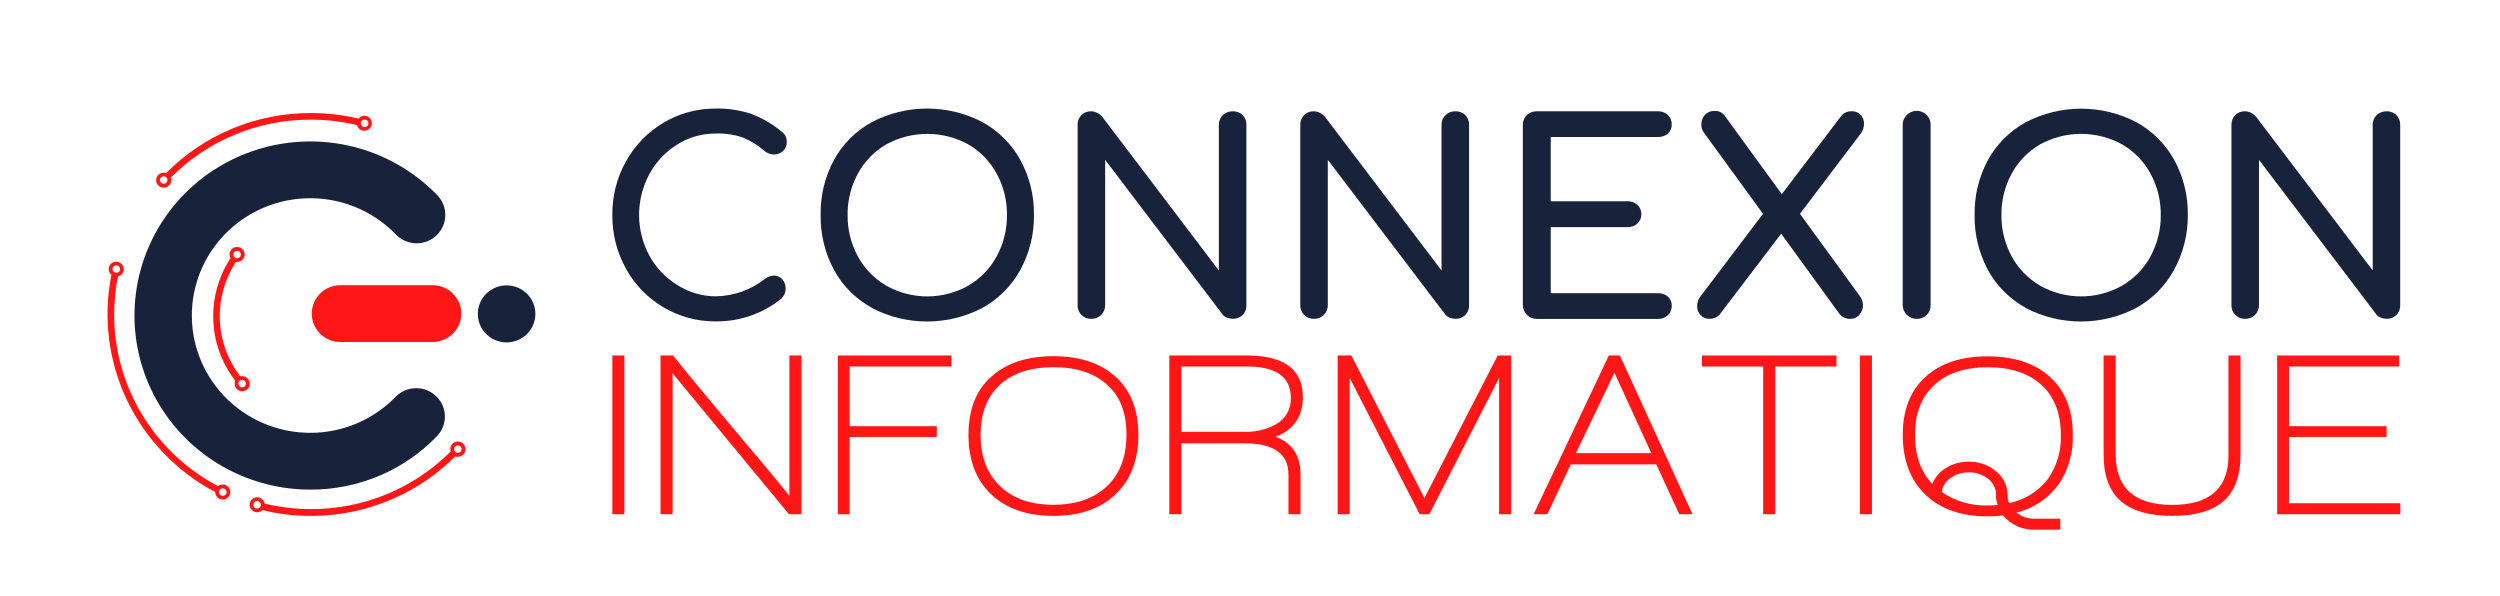
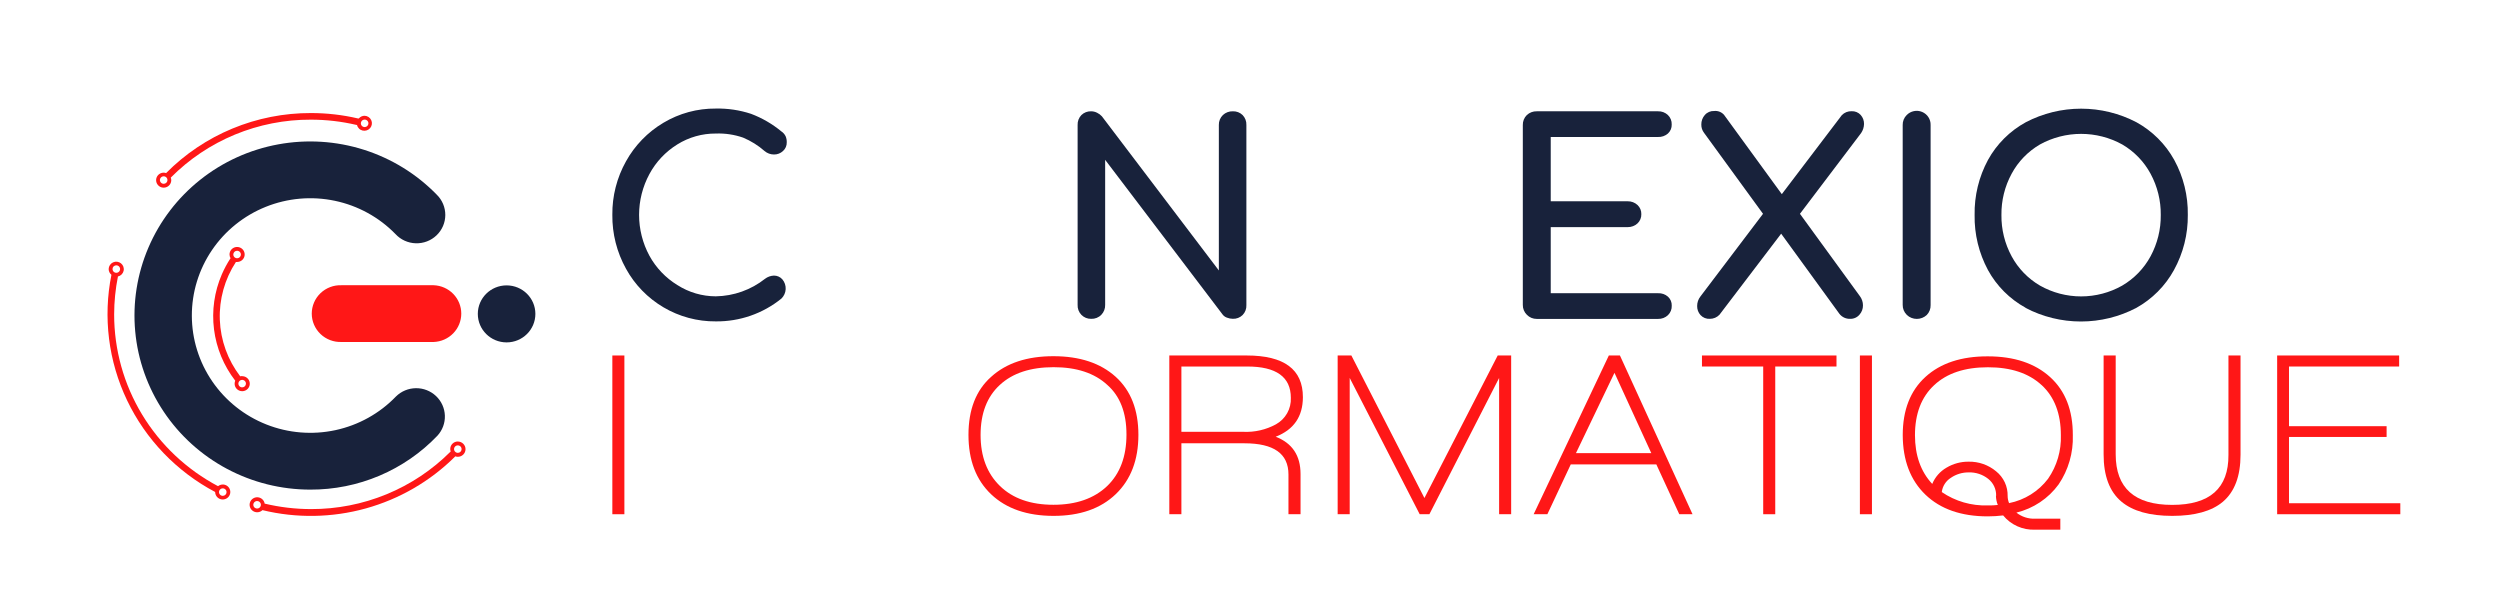
<svg xmlns="http://www.w3.org/2000/svg" width="382" height="91" viewBox="0 0 382 91" fill="none">
  <path d="M93.566 78.574V54.318H95.406V78.574H93.566Z" fill="#FF1717" />
-   <path d="M120.551 78.574L102.779 57.041V78.574H100.933V54.318H102.848C104.92 56.92 107.883 60.51 111.737 65.088C115.904 69.998 118.865 73.551 120.62 75.748V54.318H122.466V78.574H120.551Z" fill="#FF1717" />
-   <path d="M129.833 56.003V65.122H143.144V66.767H129.833V78.574H128.028V54.318H145.389V56.003H129.833Z" fill="#FF1717" />
  <path d="M170.493 75.502C168.179 77.722 165.005 78.83 160.974 78.826C156.942 78.822 153.769 77.726 151.454 75.536C149.139 73.339 147.982 70.309 147.982 66.446C147.982 62.583 149.139 59.625 151.454 57.574C153.769 55.476 156.936 54.427 160.956 54.427C164.976 54.427 168.15 55.476 170.476 57.574C172.791 59.671 173.948 62.629 173.948 66.446C173.948 70.263 172.797 73.282 170.493 75.502ZM169.191 58.812C167.231 57.004 164.492 56.102 160.974 56.106C157.455 56.11 154.724 57.012 152.779 58.812C150.819 60.611 149.837 63.156 149.834 66.446C149.83 69.736 150.817 72.342 152.797 74.264C154.768 76.174 157.49 77.13 160.962 77.13C164.434 77.13 167.174 76.174 169.18 74.264C171.14 72.372 172.122 69.755 172.125 66.412C172.129 63.068 171.151 60.535 169.191 58.812Z" fill="#FF1717" />
  <path d="M194.927 66.733C197.457 67.711 198.723 69.608 198.723 72.424V78.574H196.877V72.493C196.877 69.321 194.637 67.736 190.158 67.736H180.517V78.574H178.671V54.318H190.488C196.217 54.318 199.082 56.441 199.082 60.686C199.078 63.643 197.693 65.659 194.927 66.733ZM190.557 56.003H180.517V65.982H189.979C191.716 66.064 193.443 65.667 194.967 64.835C195.686 64.435 196.278 63.846 196.68 63.133C197.081 62.42 197.276 61.61 197.241 60.795C197.241 57.596 195.013 55.999 190.557 56.003Z" fill="#FF1717" />
  <path d="M229.065 78.574V57.751L218.411 78.574H216.929L206.235 57.751V78.574H204.394V54.318H206.489L217.652 76.098L228.85 54.318H230.905V78.574H229.065Z" fill="#FF1717" />
  <path d="M256.594 78.574L253.087 70.957H240.014L236.437 78.574H234.342L245.83 54.318H247.525L258.619 78.574H256.594ZM246.692 56.966L240.807 69.237H252.317L246.692 56.966Z" fill="#FF1717" />
  <path d="M271.258 56.003V78.574H269.418V56.003H260.06V54.318H280.616V56.003H271.258Z" fill="#FF1717" />
  <path d="M284.192 78.574V54.318H286.033V78.574H284.192Z" fill="#FF1717" />
  <path d="M308.105 78.328C308.912 78.968 309.925 79.297 310.958 79.256H314.818V80.935H310.952C310.025 80.973 309.101 80.795 308.255 80.417C307.41 80.039 306.664 79.471 306.079 78.757C305.3 78.853 304.515 78.901 303.73 78.901C299.683 78.901 296.509 77.796 294.21 75.588C291.91 73.379 290.753 70.343 290.738 66.48C290.738 62.659 291.895 59.696 294.21 57.591C296.525 55.485 299.7 54.438 303.735 54.45C307.755 54.45 310.929 55.504 313.255 57.614C315.582 59.723 316.739 62.686 316.727 66.503C316.815 69.171 316.056 71.799 314.557 74.017C312.991 76.167 310.704 77.695 308.105 78.328ZM311.953 58.84C309.989 57.021 307.25 56.114 303.735 56.118C300.221 56.121 297.493 57.029 295.552 58.84C293.593 60.651 292.611 63.202 292.607 66.492C292.607 69.572 293.486 72.055 295.246 73.943C295.677 72.897 296.446 72.022 297.433 71.455C298.451 70.848 299.619 70.533 300.807 70.544C302.337 70.513 303.826 71.035 304.997 72.011C305.567 72.466 306.023 73.045 306.331 73.703C306.638 74.361 306.787 75.081 306.768 75.806C306.771 76.174 306.846 76.537 306.988 76.877C309.366 76.403 311.486 75.079 312.943 73.158C314.298 71.198 314.984 68.86 314.899 66.486C314.899 63.192 313.917 60.64 311.953 58.829V58.84ZM305.009 75.76C305.024 75.265 304.922 74.773 304.712 74.323C304.502 73.873 304.19 73.478 303.799 73.169C302.957 72.498 301.899 72.148 300.819 72.183C299.846 72.171 298.893 72.46 298.093 73.009C297.713 73.247 297.391 73.566 297.151 73.943C296.911 74.319 296.758 74.744 296.704 75.187C298.769 76.599 301.239 77.314 303.747 77.227C304.274 77.227 304.783 77.227 305.263 77.158C305.084 76.709 304.988 76.231 304.98 75.748L305.009 75.76Z" fill="#FF1717" />
  <path d="M339.639 76.683C337.933 78.112 335.358 78.826 331.913 78.826C328.467 78.826 325.879 78.098 324.146 76.642C322.333 75.114 321.428 72.705 321.432 69.415V54.318H323.278V69.415C323.278 74.57 326.157 77.147 331.913 77.147C337.669 77.147 340.534 74.606 340.507 69.524V54.318H342.353V69.489C342.353 72.756 341.448 75.154 339.639 76.683Z" fill="#FF1717" />
  <path d="M347.949 78.574V54.318H366.589V56.003H349.76V65.122H364.673V66.767H349.76V76.895H366.768V78.574H347.949Z" fill="#FF1717" />
  <path d="M101.372 46.953C98.968 45.535 96.993 43.502 95.655 41.067C94.252 38.544 93.533 35.705 93.566 32.825C93.535 29.965 94.255 27.147 95.655 24.646C97.001 22.217 98.974 20.186 101.372 18.759C103.786 17.316 106.557 16.564 109.376 16.587C111.205 16.549 113.028 16.823 114.764 17.395C116.446 18.03 118.011 18.936 119.393 20.078C119.676 20.265 119.902 20.524 120.047 20.828C120.167 21.117 120.224 21.428 120.215 21.74C120.224 21.992 120.177 22.242 120.077 22.474C119.977 22.706 119.826 22.913 119.637 23.081C119.265 23.425 118.774 23.614 118.265 23.608C117.738 23.607 117.229 23.42 116.83 23.081C115.855 22.226 114.747 21.533 113.548 21.029C112.209 20.565 110.794 20.353 109.376 20.404C107.296 20.391 105.256 20.968 103.496 22.067C101.699 23.18 100.228 24.741 99.231 26.595C98.194 28.515 97.652 30.659 97.652 32.836C97.652 35.014 98.194 37.158 99.231 39.078C100.237 40.916 101.711 42.462 103.508 43.56C105.257 44.679 107.294 45.276 109.376 45.279C112.114 45.233 114.759 44.29 116.899 42.597C117.289 42.3 117.762 42.13 118.253 42.11C118.498 42.107 118.74 42.157 118.962 42.256C119.185 42.355 119.384 42.5 119.544 42.683C119.897 43.102 120.078 43.636 120.051 44.181C120.024 44.726 119.792 45.241 119.399 45.623C116.574 47.912 113.026 49.146 109.376 49.108C106.559 49.132 103.79 48.386 101.372 46.953Z" fill="#18223B" />
-   <path d="M133.225 47.033C130.775 45.695 128.766 43.688 127.438 41.25C126.045 38.659 125.342 35.759 125.395 32.825C125.342 29.897 126.045 27.005 127.438 24.422C128.772 21.993 130.78 19.992 133.225 18.656C135.828 17.297 138.726 16.587 141.668 16.587C144.61 16.587 147.508 17.297 150.111 18.656C152.551 19.999 154.557 21.998 155.898 24.422C157.312 26.999 158.031 29.893 157.988 32.825C158.031 35.77 157.31 38.677 155.893 41.267C154.554 43.698 152.547 45.703 150.106 47.05C147.501 48.413 144.599 49.125 141.653 49.125C138.708 49.125 135.806 48.413 133.201 47.05L133.225 47.033ZM147.959 43.646C149.795 42.572 151.298 41.02 152.305 39.158C153.35 37.219 153.886 35.051 153.861 32.853C153.887 30.655 153.351 28.487 152.305 26.549C151.305 24.694 149.809 23.147 147.982 22.078C146.058 21.014 143.891 20.456 141.688 20.456C139.485 20.456 137.318 21.014 135.395 22.078C133.565 23.145 132.069 24.692 131.072 26.549C130.023 28.486 129.487 30.655 129.515 32.853C129.488 35.051 130.024 37.22 131.072 39.158C132.075 41.022 133.579 42.575 135.418 43.646C137.328 44.724 139.489 45.291 141.688 45.291C143.887 45.291 146.048 44.724 147.959 43.646Z" fill="#18223B" />
  <path d="M165.239 48.111C165.042 47.909 164.889 47.67 164.79 47.408C164.69 47.146 164.646 46.866 164.66 46.586V19.103C164.647 18.824 164.692 18.544 164.791 18.282C164.891 18.02 165.043 17.781 165.239 17.579C165.435 17.388 165.669 17.238 165.926 17.14C166.182 17.041 166.457 16.996 166.732 17.006C167.046 17.009 167.356 17.085 167.635 17.229C167.912 17.363 168.162 17.547 168.37 17.774L186.24 41.325V19.103C186.231 18.821 186.281 18.539 186.388 18.276C186.494 18.014 186.655 17.776 186.859 17.579C187.061 17.389 187.299 17.24 187.559 17.142C187.82 17.043 188.097 16.997 188.376 17.006C188.651 16.996 188.925 17.041 189.182 17.14C189.438 17.238 189.672 17.388 189.869 17.579C190.064 17.781 190.217 18.02 190.316 18.282C190.416 18.544 190.46 18.824 190.447 19.103V46.615C190.461 46.895 190.417 47.174 190.318 47.437C190.218 47.699 190.065 47.938 189.869 48.139C189.673 48.331 189.439 48.481 189.182 48.58C188.925 48.678 188.651 48.724 188.376 48.713C188.06 48.709 187.748 48.647 187.455 48.529C187.16 48.42 186.908 48.219 186.738 47.956L168.867 24.422V46.586C168.876 46.863 168.83 47.139 168.73 47.397C168.631 47.656 168.481 47.893 168.289 48.093C168.089 48.301 167.846 48.464 167.578 48.572C167.31 48.679 167.021 48.729 166.732 48.718C166.454 48.725 166.178 48.674 165.921 48.57C165.664 48.465 165.432 48.309 165.239 48.111Z" fill="#18223B" />
-   <path d="M199.261 48.111C199.064 47.909 198.911 47.67 198.812 47.408C198.712 47.146 198.668 46.866 198.682 46.586V19.103C198.669 18.824 198.714 18.544 198.813 18.282C198.913 18.02 199.065 17.781 199.261 17.579C199.458 17.388 199.691 17.238 199.948 17.14C200.205 17.041 200.479 16.996 200.754 17.006C201.069 17.009 201.378 17.085 201.657 17.229C201.936 17.364 202.187 17.549 202.398 17.774L220.268 41.325V19.103C220.259 18.821 220.309 18.54 220.415 18.278C220.52 18.015 220.679 17.778 220.882 17.579C221.084 17.389 221.322 17.241 221.582 17.142C221.842 17.044 222.119 16.997 222.398 17.006C222.674 16.996 222.949 17.042 223.206 17.14C223.464 17.239 223.699 17.388 223.897 17.579C224.091 17.781 224.243 18.021 224.342 18.283C224.442 18.545 224.487 18.824 224.475 19.103V46.615C224.488 46.895 224.443 47.174 224.344 47.436C224.244 47.698 224.092 47.937 223.897 48.139C223.7 48.331 223.465 48.481 223.207 48.58C222.949 48.678 222.674 48.723 222.398 48.713C222.082 48.709 221.77 48.647 221.478 48.529C221.183 48.419 220.932 48.218 220.76 47.956L202.89 24.422V46.586C202.899 46.863 202.852 47.139 202.753 47.397C202.653 47.656 202.503 47.893 202.311 48.093C202.111 48.301 201.869 48.464 201.6 48.572C201.332 48.679 201.044 48.729 200.754 48.718C200.476 48.725 200.2 48.674 199.943 48.57C199.686 48.465 199.454 48.309 199.261 48.111Z" fill="#18223B" />
  <path d="M233.301 48.093C233.101 47.897 232.943 47.661 232.838 47.402C232.732 47.143 232.681 46.865 232.687 46.586V19.103C232.678 18.821 232.728 18.54 232.834 18.278C232.939 18.015 233.098 17.777 233.301 17.579C233.504 17.388 233.743 17.24 234.004 17.142C234.265 17.043 234.543 16.997 234.823 17.006H253.341C253.62 16.995 253.898 17.041 254.158 17.139C254.419 17.238 254.657 17.387 254.858 17.579C255.052 17.765 255.203 17.991 255.303 18.239C255.403 18.488 255.448 18.756 255.436 19.023C255.447 19.281 255.401 19.538 255.301 19.777C255.201 20.015 255.05 20.23 254.858 20.404C254.441 20.768 253.897 20.957 253.341 20.932H236.952V30.756H248.712C249.27 30.744 249.81 30.95 250.216 31.329C250.407 31.508 250.557 31.726 250.657 31.967C250.757 32.208 250.804 32.467 250.795 32.727C250.803 32.988 250.756 33.248 250.656 33.49C250.556 33.732 250.407 33.95 250.216 34.131C249.809 34.508 249.269 34.714 248.712 34.705H236.952V44.804H253.347C253.903 44.775 254.448 44.965 254.863 45.331C255.055 45.505 255.207 45.718 255.306 45.955C255.406 46.193 255.453 46.449 255.442 46.706C255.455 46.975 255.409 47.243 255.31 47.493C255.21 47.743 255.058 47.969 254.863 48.157C254.662 48.347 254.424 48.496 254.163 48.594C253.903 48.692 253.626 48.739 253.347 48.73H234.829C234.543 48.734 234.26 48.679 233.997 48.57C233.734 48.461 233.497 48.298 233.301 48.093Z" fill="#18223B" />
  <path d="M284.21 45.279C284.503 45.679 284.661 46.161 284.661 46.655C284.67 47.18 284.48 47.689 284.129 48.082C283.955 48.289 283.736 48.453 283.488 48.563C283.24 48.674 282.971 48.727 282.699 48.718C282.383 48.728 282.069 48.663 281.783 48.529C281.497 48.394 281.248 48.194 281.056 47.944L272.161 35.708L262.734 48.093C262.544 48.292 262.316 48.451 262.062 48.558C261.808 48.666 261.534 48.72 261.258 48.718C260.994 48.733 260.729 48.689 260.484 48.59C260.239 48.49 260.019 48.339 259.84 48.145C259.498 47.766 259.314 47.272 259.325 46.764C259.32 46.225 259.502 45.701 259.84 45.279L269.389 32.67L260.373 20.29C260.097 19.927 259.952 19.483 259.962 19.029C259.951 18.492 260.143 17.971 260.5 17.567C260.676 17.365 260.896 17.206 261.144 17.1C261.392 16.995 261.66 16.947 261.929 16.96C262.213 16.93 262.5 16.97 262.764 17.076C263.029 17.181 263.263 17.35 263.446 17.567L272.259 29.666L281.426 17.602C281.62 17.399 281.856 17.239 282.118 17.134C282.379 17.03 282.66 16.982 282.942 16.994C283.2 16.983 283.456 17.029 283.693 17.128C283.931 17.227 284.143 17.377 284.314 17.567C284.654 17.947 284.836 18.441 284.823 18.948C284.814 19.442 284.659 19.922 284.378 20.33L275.031 32.67L284.21 45.279Z" fill="#18223B" />
  <path d="M291.345 48.093C291.145 47.897 290.988 47.661 290.882 47.402C290.777 47.143 290.726 46.865 290.732 46.586V19.103C290.723 18.821 290.773 18.54 290.878 18.278C290.984 18.015 291.143 17.777 291.345 17.579C291.643 17.273 292.027 17.064 292.447 16.978C292.867 16.893 293.304 16.936 293.699 17.101C294.094 17.266 294.43 17.545 294.661 17.903C294.893 18.26 295.01 18.679 294.997 19.103V46.615C295.006 46.892 294.959 47.167 294.86 47.426C294.761 47.685 294.611 47.921 294.418 48.122C294.007 48.512 293.46 48.729 292.89 48.729C292.321 48.729 291.774 48.512 291.363 48.122L291.345 48.093Z" fill="#18223B" />
  <path d="M309.528 47.033C307.09 45.696 305.09 43.695 303.764 41.267C302.372 38.676 301.669 35.777 301.721 32.842C301.669 29.915 302.372 27.022 303.764 24.439C305.099 22.01 307.107 20.01 309.551 18.673C312.154 17.315 315.052 16.605 317.995 16.605C320.937 16.605 323.835 17.315 326.438 18.673C328.878 20.016 330.884 22.015 332.225 24.439C333.633 27.018 334.346 29.911 334.297 32.842C334.33 35.783 333.601 38.684 332.179 41.267C330.847 43.693 328.851 45.697 326.421 47.05C323.815 48.413 320.913 49.125 317.966 49.125C315.019 49.125 312.117 48.413 309.511 47.05L309.528 47.033ZM324.262 43.646C326.099 42.572 327.602 41.02 328.608 39.158C329.654 37.219 330.189 35.051 330.165 32.853C330.19 30.655 329.655 28.487 328.608 26.549C327.609 24.694 326.113 23.147 324.285 22.078C322.362 21.014 320.195 20.456 317.992 20.456C315.789 20.456 313.622 21.014 311.698 22.078C309.869 23.145 308.372 24.692 307.375 26.549C306.326 28.486 305.791 30.655 305.819 32.853C305.792 35.051 306.327 37.22 307.375 39.158C308.379 41.022 309.883 42.575 311.722 43.646C313.632 44.724 315.793 45.291 317.992 45.291C320.191 45.291 322.352 44.724 324.262 43.646Z" fill="#18223B" />
-   <path d="M341.542 48.111C341.346 47.909 341.193 47.67 341.093 47.408C340.994 47.146 340.95 46.866 340.964 46.586V19.103C340.951 18.824 340.995 18.544 341.095 18.282C341.194 18.02 341.347 17.781 341.542 17.579C341.739 17.388 341.973 17.238 342.229 17.14C342.486 17.041 342.76 16.996 343.036 17.006C343.35 17.009 343.659 17.085 343.938 17.229C344.217 17.364 344.468 17.549 344.679 17.774L362.55 41.325V19.103C362.539 18.821 362.589 18.54 362.694 18.277C362.8 18.015 362.959 17.777 363.163 17.579C363.365 17.389 363.603 17.24 363.863 17.142C364.123 17.043 364.401 16.997 364.679 17.006C364.954 16.996 365.229 17.041 365.485 17.14C365.742 17.238 365.976 17.388 366.172 17.579C366.368 17.781 366.52 18.02 366.62 18.282C366.719 18.544 366.764 18.824 366.751 19.103V46.615C366.765 46.895 366.721 47.174 366.621 47.437C366.522 47.699 366.369 47.938 366.172 48.139C365.976 48.331 365.743 48.481 365.486 48.58C365.229 48.678 364.954 48.724 364.679 48.713C364.364 48.709 364.052 48.647 363.759 48.529C363.464 48.42 363.212 48.219 363.041 47.956L345.171 24.422V46.586C345.18 46.863 345.134 47.139 345.034 47.397C344.935 47.656 344.785 47.893 344.592 48.093C344.392 48.301 344.15 48.464 343.882 48.572C343.613 48.679 343.325 48.729 343.036 48.718C342.758 48.725 342.482 48.674 342.225 48.57C341.968 48.465 341.735 48.309 341.542 48.111Z" fill="#18223B" />
  <path d="M47.402 74.814C42.965 74.813 38.598 73.724 34.69 71.644C30.782 69.563 27.455 66.556 25.007 62.892C22.559 59.227 21.065 55.019 20.66 50.643C20.255 46.267 20.951 41.86 22.685 37.815C24.42 33.771 27.139 30.215 30.6 27.465C34.06 24.715 38.155 22.858 42.518 22.058C46.88 21.258 51.375 21.541 55.6 22.882C59.826 24.223 63.65 26.579 66.731 29.741C67.149 30.147 67.48 30.632 67.705 31.167C67.93 31.702 68.045 32.276 68.043 32.856C68.04 33.435 67.921 34.009 67.691 34.542C67.461 35.075 67.125 35.557 66.704 35.959C66.283 36.362 65.785 36.677 65.239 36.885C64.693 37.094 64.11 37.192 63.525 37.174C62.94 37.156 62.365 37.022 61.833 36.78C61.301 36.538 60.824 36.193 60.429 35.765C57.921 33.192 54.694 31.421 51.162 30.68C47.63 29.938 43.954 30.26 40.608 31.604C37.263 32.947 34.399 35.252 32.386 38.22C30.373 41.189 29.303 44.686 29.313 48.262C29.323 51.838 30.413 55.329 32.442 58.287C34.472 61.244 37.348 63.533 40.702 64.858C44.055 66.184 47.732 66.486 51.26 65.725C54.788 64.964 58.005 63.175 60.498 60.588C61.307 59.786 62.401 59.329 63.546 59.315C64.691 59.301 65.795 59.732 66.624 60.514C67.452 61.297 67.938 62.37 67.977 63.503C68.017 64.637 67.607 65.74 66.835 66.578C64.335 69.192 61.322 71.272 57.979 72.688C54.637 74.105 51.037 74.828 47.402 74.814Z" fill="#18223B" />
  <path d="M37.003 57.459C36.901 57.461 36.8 57.474 36.702 57.499C34.793 55.007 33.706 51.992 33.589 48.866C33.472 45.74 34.331 42.655 36.048 40.029C36.107 40.035 36.167 40.035 36.227 40.029C36.456 40.029 36.68 39.962 36.87 39.836C37.061 39.71 37.209 39.531 37.297 39.322C37.384 39.112 37.407 38.882 37.362 38.659C37.318 38.437 37.208 38.233 37.046 38.072C36.884 37.912 36.678 37.803 36.453 37.759C36.228 37.714 35.996 37.737 35.784 37.824C35.573 37.911 35.392 38.057 35.265 38.246C35.138 38.434 35.07 38.656 35.07 38.883C35.072 39.084 35.126 39.281 35.226 39.456C34.712 40.24 34.267 41.067 33.895 41.926C32.753 44.571 32.341 47.468 32.701 50.322C33.061 53.176 34.18 55.884 35.944 58.17C35.883 58.315 35.852 58.471 35.851 58.628C35.851 58.855 35.919 59.077 36.046 59.265C36.173 59.453 36.354 59.6 36.566 59.687C36.777 59.774 37.01 59.797 37.234 59.752C37.459 59.708 37.665 59.599 37.827 59.439C37.989 59.278 38.099 59.074 38.144 58.852C38.188 58.629 38.165 58.399 38.078 58.189C37.99 57.98 37.842 57.801 37.651 57.675C37.461 57.549 37.237 57.482 37.008 57.482L37.003 57.459ZM36.227 38.316C36.342 38.316 36.453 38.349 36.549 38.412C36.644 38.475 36.718 38.565 36.762 38.669C36.806 38.774 36.817 38.889 36.795 39C36.773 39.112 36.717 39.214 36.636 39.294C36.556 39.374 36.452 39.429 36.34 39.451C36.228 39.473 36.111 39.462 36.006 39.418C35.9 39.375 35.81 39.301 35.746 39.207C35.682 39.113 35.648 39.002 35.648 38.889C35.648 38.737 35.709 38.591 35.818 38.483C35.926 38.376 36.074 38.316 36.227 38.316ZM37.003 59.19C36.888 59.19 36.776 59.156 36.681 59.093C36.586 59.03 36.512 58.941 36.468 58.836C36.424 58.731 36.413 58.616 36.435 58.505C36.457 58.394 36.513 58.291 36.593 58.211C36.674 58.131 36.778 58.077 36.89 58.054C37.002 58.032 37.118 58.044 37.224 58.087C37.33 58.13 37.42 58.204 37.484 58.298C37.547 58.392 37.581 58.503 37.581 58.617C37.581 58.769 37.52 58.914 37.412 59.022C37.303 59.129 37.156 59.19 37.003 59.19Z" fill="#FF1717" />
  <path d="M34.04 74.035C33.777 74.035 33.522 74.124 33.316 74.287C28.517 71.746 24.505 67.962 21.709 63.338C18.913 58.715 17.439 53.426 17.442 48.036C17.446 46.093 17.64 44.154 18.021 42.247C18.232 42.199 18.425 42.093 18.578 41.942C18.731 41.79 18.838 41.599 18.887 41.39C18.937 41.181 18.925 40.963 18.856 40.76C18.786 40.557 18.66 40.378 18.492 40.242C18.324 40.107 18.122 40.021 17.907 39.993C17.692 39.966 17.474 39.999 17.277 40.089C17.081 40.178 16.913 40.32 16.794 40.499C16.675 40.678 16.609 40.887 16.603 41.101C16.603 41.271 16.64 41.439 16.713 41.592C16.787 41.746 16.893 41.882 17.026 41.989C15.726 48.473 16.565 55.199 19.419 61.174C22.273 67.15 26.991 72.058 32.877 75.175C32.877 75.402 32.944 75.624 33.072 75.812C33.199 76.001 33.38 76.147 33.591 76.234C33.803 76.321 34.035 76.344 34.26 76.299C34.484 76.255 34.69 76.146 34.852 75.986C35.014 75.825 35.124 75.621 35.169 75.399C35.214 75.176 35.191 74.946 35.103 74.737C35.016 74.527 34.867 74.348 34.677 74.222C34.487 74.096 34.263 74.029 34.034 74.029L34.04 74.035ZM17.772 40.539C17.887 40.539 17.998 40.573 18.094 40.636C18.189 40.699 18.263 40.788 18.307 40.893C18.351 40.998 18.362 41.113 18.34 41.224C18.317 41.336 18.262 41.438 18.181 41.518C18.1 41.598 17.997 41.653 17.885 41.675C17.773 41.697 17.656 41.685 17.551 41.642C17.445 41.599 17.355 41.525 17.291 41.431C17.227 41.337 17.194 41.226 17.194 41.112C17.194 40.961 17.254 40.815 17.363 40.707C17.471 40.6 17.619 40.539 17.772 40.539ZM34.04 75.766C33.925 75.766 33.813 75.732 33.718 75.669C33.623 75.606 33.549 75.516 33.505 75.412C33.461 75.307 33.45 75.192 33.472 75.081C33.494 74.969 33.55 74.867 33.63 74.787C33.711 74.707 33.815 74.652 33.927 74.63C34.039 74.608 34.155 74.619 34.261 74.663C34.367 74.706 34.457 74.78 34.521 74.874C34.584 74.968 34.618 75.079 34.618 75.192C34.618 75.344 34.557 75.49 34.449 75.598C34.34 75.705 34.193 75.766 34.04 75.766Z" fill="#FF1717" />
  <path d="M69.954 67.46C69.647 67.46 69.353 67.581 69.136 67.796C68.919 68.011 68.797 68.303 68.797 68.607C68.799 68.736 68.823 68.864 68.866 68.985L68.808 69.042C66.022 71.823 62.706 74.029 59.052 75.53C55.398 77.031 51.479 77.799 47.524 77.789C45.137 77.787 42.76 77.506 40.44 76.952C40.4 76.698 40.275 76.465 40.085 76.29C39.896 76.114 39.652 76.008 39.393 75.986C39.135 75.965 38.876 76.03 38.66 76.171C38.443 76.313 38.281 76.522 38.199 76.766C38.117 77.01 38.12 77.274 38.207 77.516C38.295 77.757 38.462 77.963 38.682 78.1C38.902 78.236 39.161 78.296 39.419 78.268C39.678 78.241 39.919 78.129 40.105 77.949C45.302 79.209 50.739 79.119 55.891 77.689C61.042 76.26 65.735 73.538 69.514 69.787L69.578 69.73C69.699 69.774 69.826 69.797 69.954 69.799C70.267 69.799 70.566 69.676 70.787 69.457C71.008 69.239 71.132 68.942 71.132 68.633C71.132 68.323 71.008 68.026 70.787 67.808C70.566 67.589 70.267 67.466 69.954 67.466V67.46ZM39.283 77.703C39.168 77.703 39.056 77.669 38.961 77.606C38.866 77.543 38.792 77.454 38.748 77.349C38.704 77.244 38.693 77.129 38.715 77.018C38.737 76.907 38.793 76.805 38.874 76.724C38.955 76.644 39.058 76.59 39.17 76.567C39.282 76.545 39.398 76.557 39.504 76.6C39.61 76.643 39.7 76.717 39.764 76.811C39.828 76.905 39.861 77.016 39.861 77.13C39.861 77.207 39.846 77.283 39.815 77.354C39.785 77.425 39.74 77.49 39.684 77.543C39.628 77.597 39.561 77.638 39.488 77.666C39.415 77.693 39.337 77.706 39.26 77.703H39.283ZM69.954 69.197C69.84 69.197 69.728 69.163 69.633 69.1C69.538 69.037 69.463 68.948 69.42 68.843C69.376 68.739 69.364 68.623 69.387 68.512C69.409 68.401 69.464 68.299 69.545 68.219C69.626 68.138 69.729 68.084 69.841 68.062C69.954 68.04 70.07 68.051 70.176 68.094C70.282 68.138 70.372 68.211 70.436 68.305C70.499 68.4 70.533 68.511 70.533 68.624C70.533 68.776 70.472 68.922 70.364 69.029C70.255 69.137 70.108 69.197 69.954 69.197Z" fill="#FF1717" />
  <path d="M55.718 17.688C55.548 17.687 55.38 17.724 55.226 17.796C55.072 17.867 54.936 17.971 54.827 18.1H54.705C52.346 17.55 49.93 17.273 47.506 17.275C43.387 17.264 39.308 18.07 35.508 19.645C31.708 21.22 28.265 23.532 25.382 26.445C25.262 26.406 25.138 26.385 25.012 26.382C24.783 26.382 24.559 26.45 24.369 26.576C24.178 26.701 24.03 26.881 23.942 27.09C23.855 27.299 23.832 27.53 23.877 27.752C23.921 27.975 24.032 28.179 24.193 28.339C24.355 28.5 24.561 28.609 24.786 28.653C25.011 28.697 25.243 28.674 25.455 28.588C25.666 28.501 25.847 28.354 25.974 28.166C26.101 27.977 26.169 27.755 26.169 27.529C26.168 27.395 26.143 27.263 26.094 27.139C28.886 24.322 32.218 22.087 35.896 20.566C39.573 19.046 43.521 18.269 47.506 18.284C49.845 18.284 52.175 18.553 54.451 19.086H54.543C54.591 19.296 54.697 19.488 54.85 19.64C55.002 19.793 55.195 19.9 55.406 19.949C55.617 19.998 55.838 19.988 56.043 19.919C56.248 19.851 56.43 19.726 56.567 19.56C56.705 19.394 56.792 19.193 56.82 18.98C56.848 18.767 56.815 18.551 56.724 18.356C56.634 18.161 56.49 17.995 56.309 17.877C56.128 17.758 55.917 17.693 55.701 17.688H55.718ZM25.012 28.085C24.897 28.085 24.785 28.051 24.69 27.988C24.595 27.925 24.521 27.836 24.477 27.731C24.433 27.626 24.422 27.511 24.444 27.4C24.466 27.288 24.522 27.186 24.603 27.106C24.683 27.026 24.787 26.971 24.899 26.949C25.011 26.927 25.128 26.939 25.233 26.982C25.339 27.025 25.429 27.099 25.493 27.193C25.557 27.287 25.59 27.398 25.59 27.512C25.59 27.663 25.529 27.809 25.421 27.917C25.312 28.024 25.165 28.085 25.012 28.085ZM55.718 19.419C55.604 19.419 55.492 19.385 55.397 19.322C55.301 19.259 55.227 19.169 55.183 19.065C55.14 18.96 55.128 18.845 55.151 18.734C55.173 18.622 55.228 18.52 55.309 18.44C55.39 18.36 55.493 18.305 55.605 18.283C55.717 18.261 55.834 18.273 55.94 18.316C56.045 18.359 56.136 18.433 56.199 18.527C56.263 18.621 56.297 18.732 56.297 18.845C56.297 18.997 56.236 19.143 56.127 19.251C56.019 19.358 55.872 19.419 55.718 19.419Z" fill="#FF1717" />
  <path d="M66.262 52.255H52.176C51.588 52.276 51.002 52.179 50.452 51.971C49.902 51.763 49.4 51.447 48.976 51.042C48.553 50.637 48.215 50.152 47.985 49.615C47.755 49.079 47.636 48.502 47.636 47.919C47.636 47.336 47.755 46.759 47.985 46.222C48.215 45.685 48.553 45.2 48.976 44.795C49.4 44.391 49.902 44.075 50.452 43.866C51.002 43.658 51.588 43.562 52.176 43.583H66.262C67.396 43.624 68.469 44.098 69.256 44.907C70.044 45.716 70.484 46.795 70.484 47.919C70.484 49.042 70.044 50.122 69.256 50.93C68.469 51.739 67.396 52.214 66.262 52.255Z" fill="#FF1717" />
  <path d="M77.408 52.318C79.837 52.318 81.806 50.367 81.806 47.962C81.806 45.556 79.837 43.606 77.408 43.606C74.979 43.606 73.01 45.556 73.01 47.962C73.01 50.367 74.979 52.318 77.408 52.318Z" fill="#18223B" />
</svg>